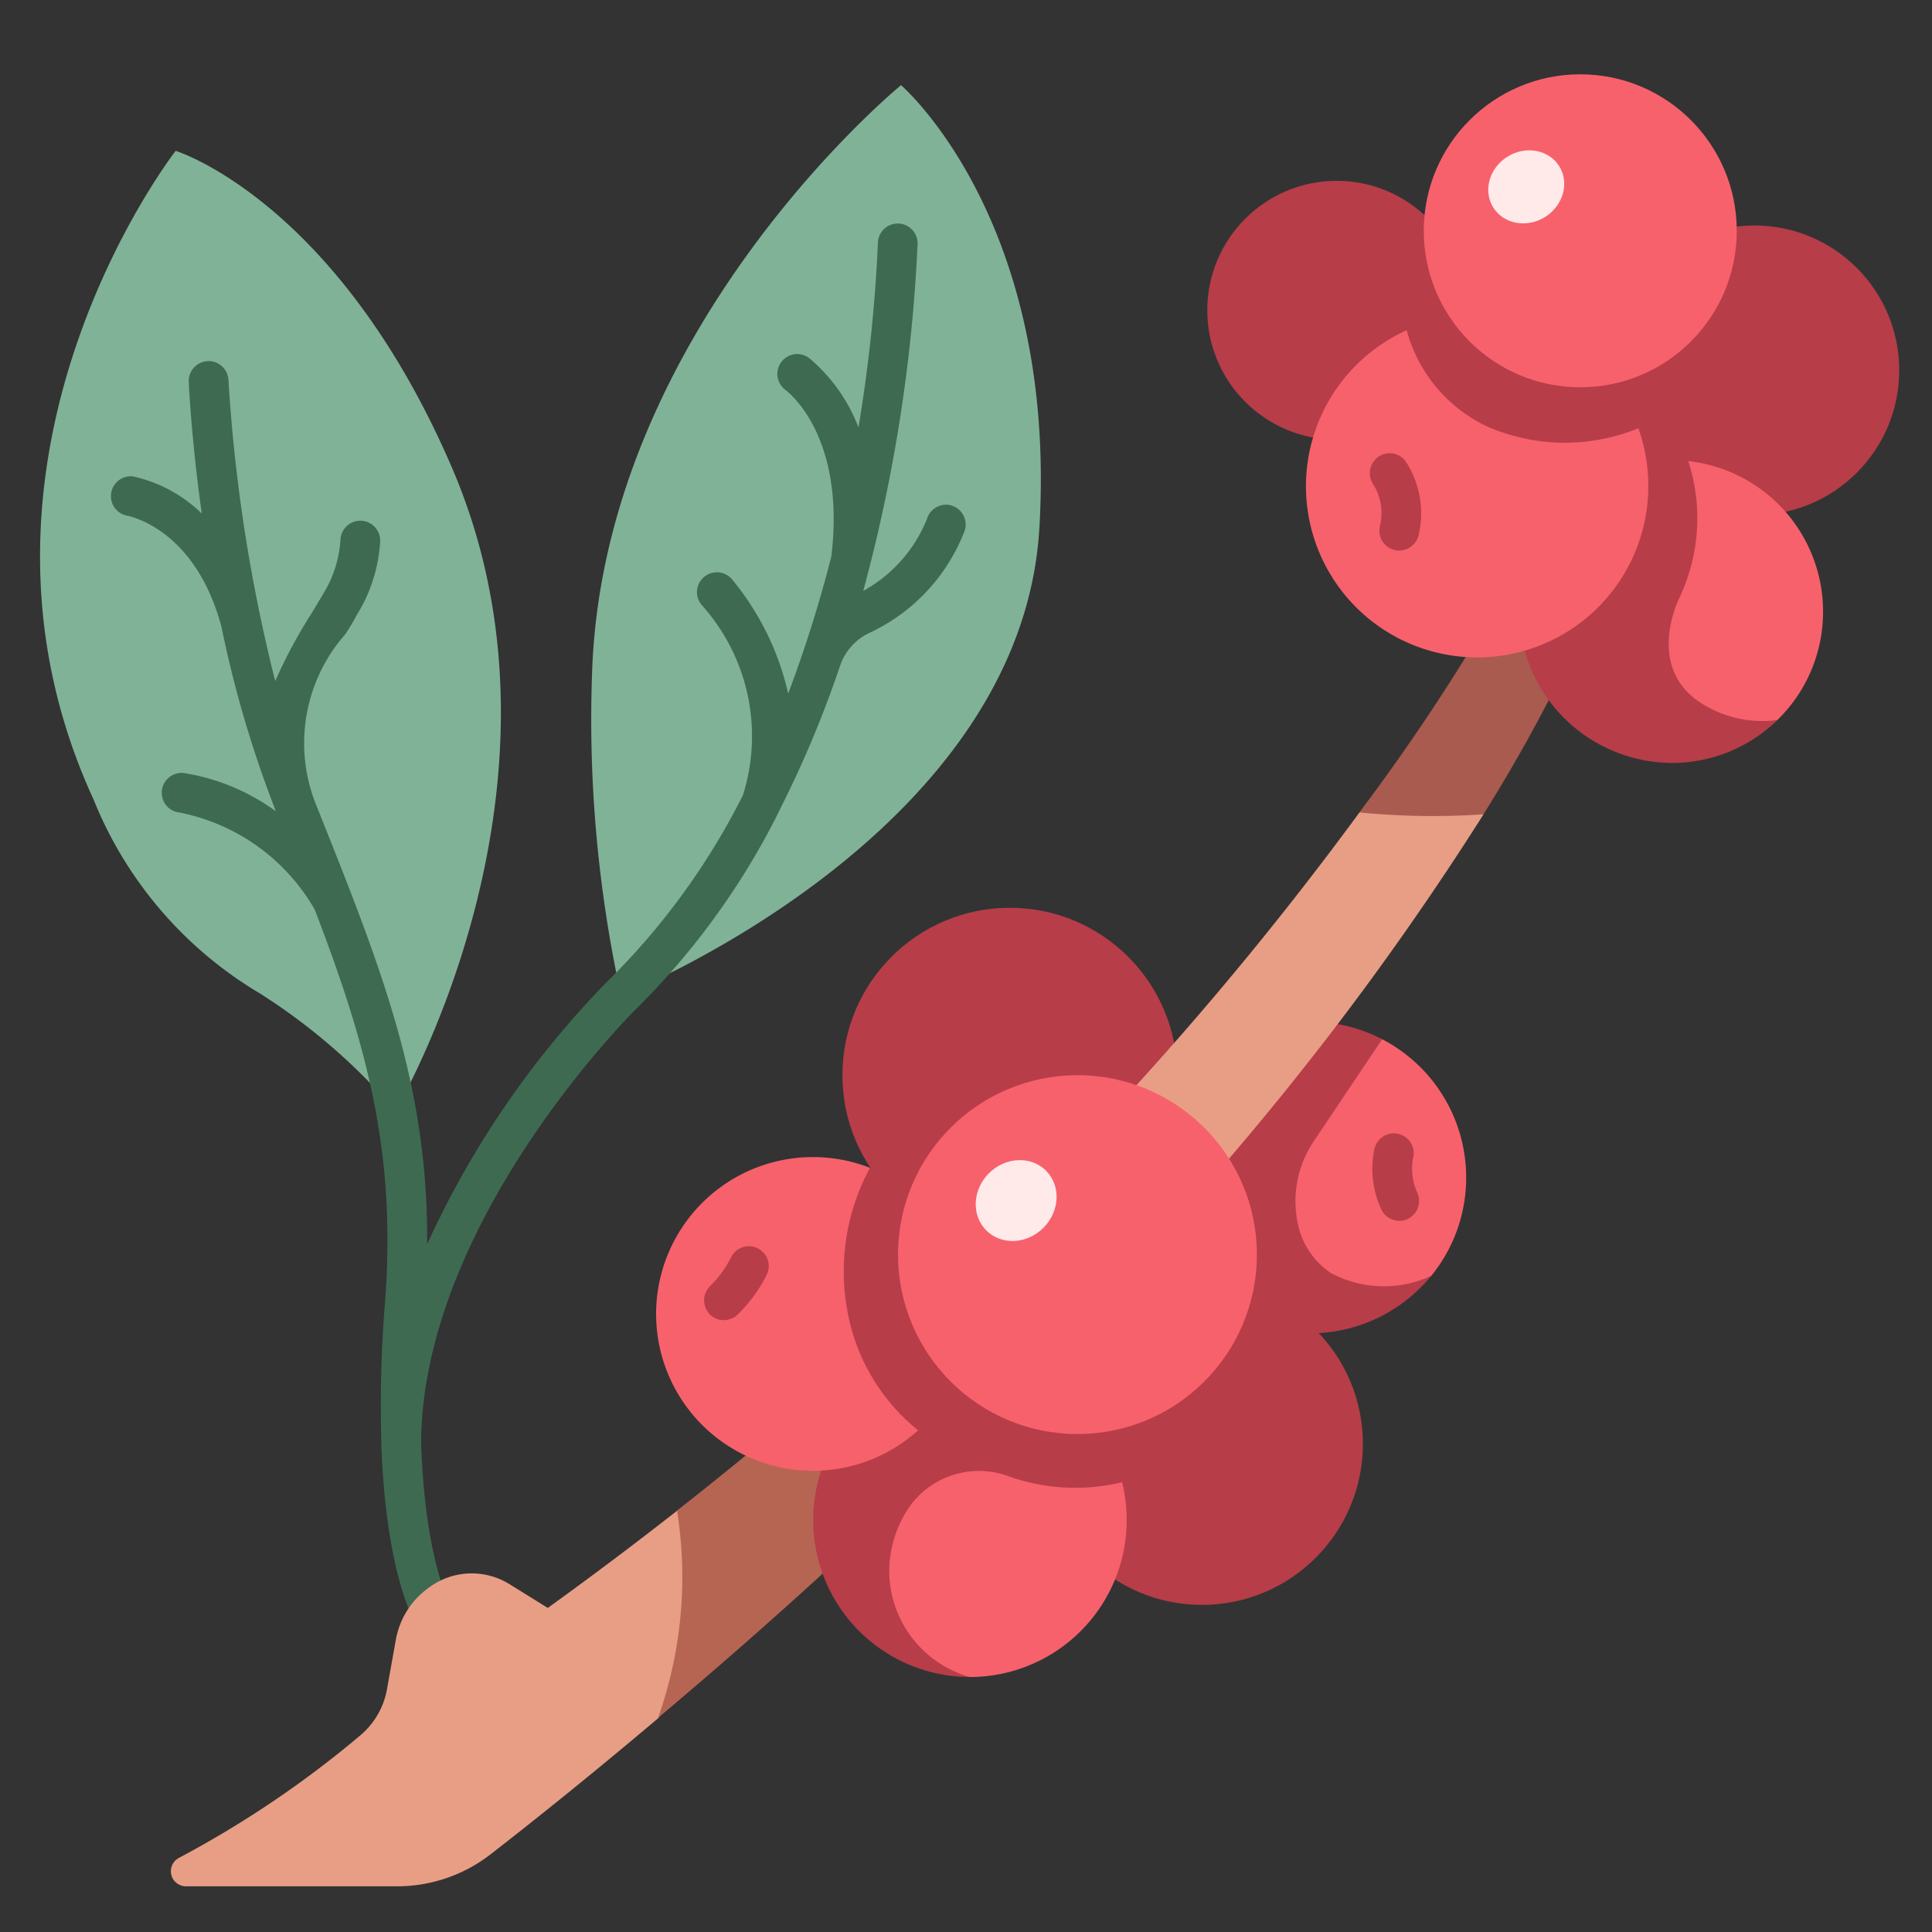
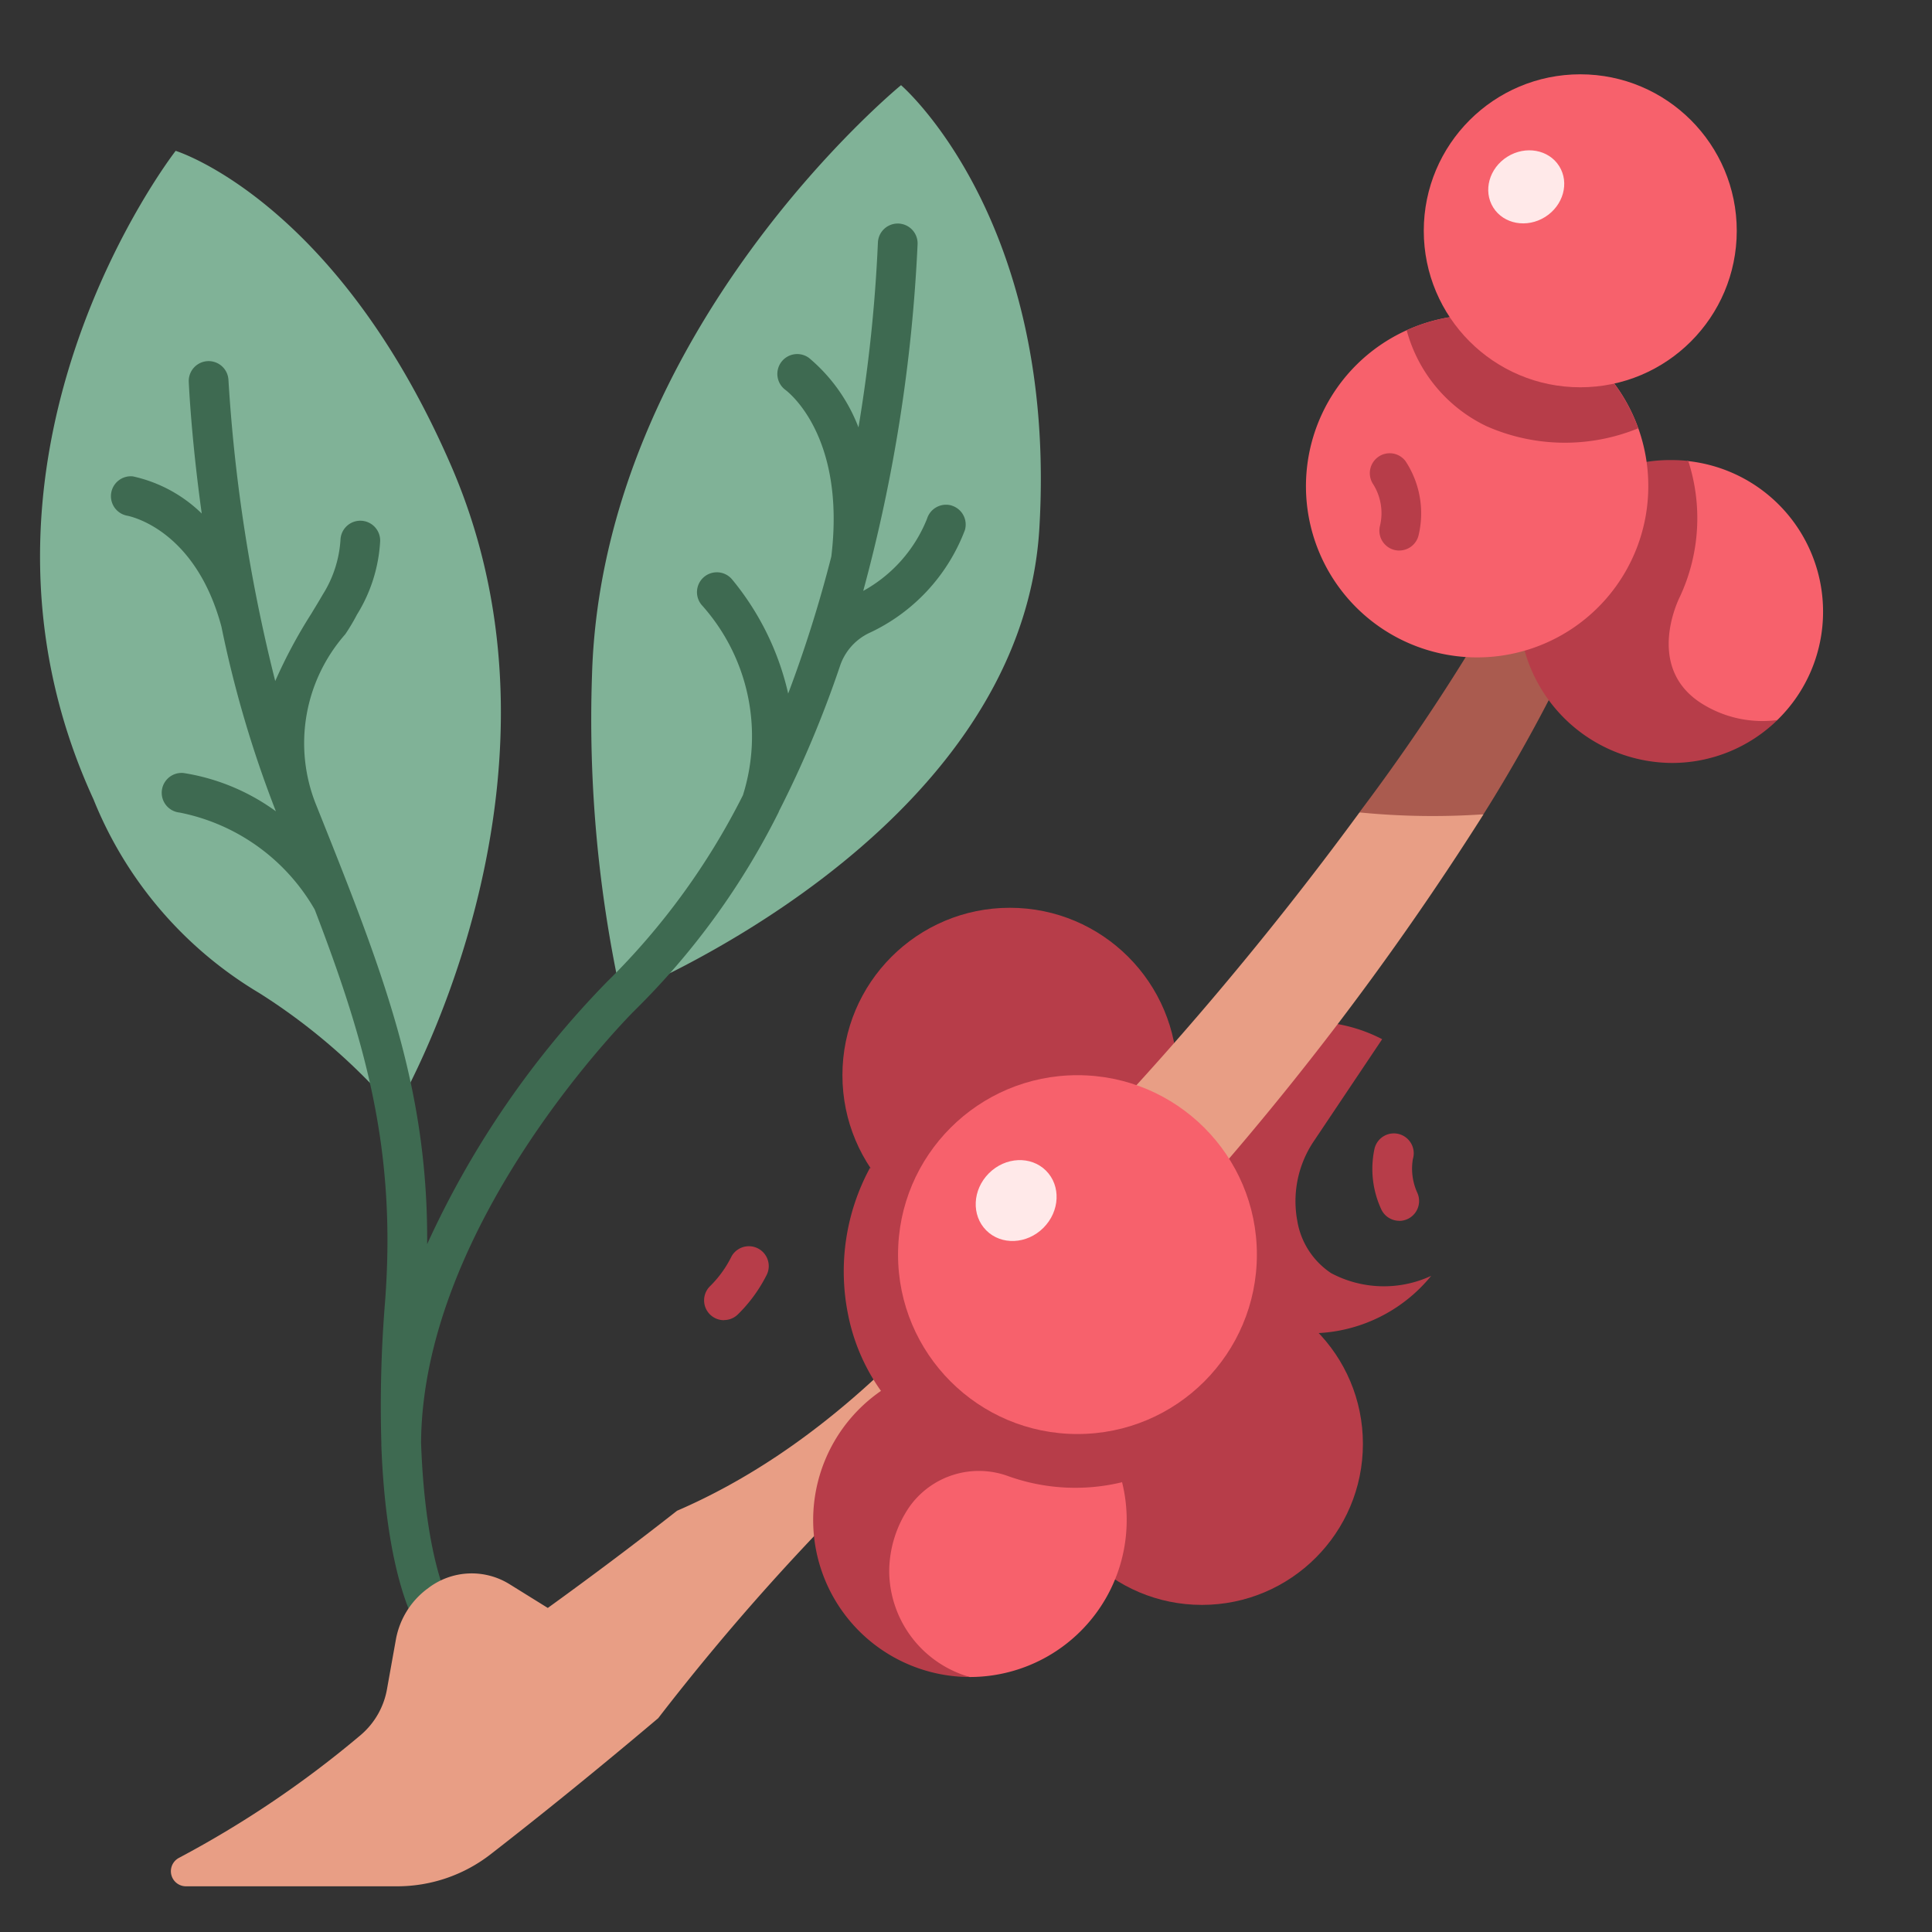
<svg xmlns="http://www.w3.org/2000/svg" width="52" height="52" viewBox="0 0 52 52">
  <rect x="0" y="0" width="52" height="52" fill="#333333" stroke="none" />
  <defs>
    <clipPath id="clip-path">
      <rect id="Rectangle_3095" data-name="Rectangle 3095" width="52" height="52" transform="translate(-0.077)" fill="#fff" stroke="#707070" stroke-width="1" />
    </clipPath>
  </defs>
  <g id="Mask_Group_590" data-name="Mask Group 590" transform="translate(0.077)" clip-path="url(#clip-path)">
    <g id="Plantation" transform="translate(1 2)">
      <path id="Path_72721" data-name="Path 72721" d="M10.185,14.4s-6.44,8.26-2.212,17.453a10.718,10.718,0,0,0,4.459,5.213A16.245,16.245,0,0,1,16.1,40.238s5.21-8.764,1.513-17.331C14.511,15.729,10.185,14.4,10.185,14.4Zm19.524-1.768s-8.046,6.578-8.318,15.874a34.808,34.808,0,0,0,.782,8.633s10.77-4.275,11.259-12.586-3.724-11.921-3.724-11.921Z" transform="translate(-6.534 -12.34)" fill="#80b297" />
      <path id="Path_72722" data-name="Path 72722" d="M41.554,44.548a.536.536,0,0,0-.665.356,3.841,3.841,0,0,1-1.717,1.941,43.107,43.107,0,0,0,1.463-9.333.534.534,0,1,0-1.068-.04,40.959,40.959,0,0,1-.523,4.972,4.571,4.571,0,0,0-1.329-1.867.534.534,0,1,0-.64.856c.072.055,1.631,1.237,1.238,4.487a34.708,34.708,0,0,1-1.161,3.689,7.389,7.389,0,0,0-1.509-3.072.534.534,0,1,0-.822.684,5.281,5.281,0,0,1,1.113,5.123,19.013,19.013,0,0,1-3.653,5.017,24.889,24.889,0,0,0-4.846,7.066c.028-4.28-1.216-7.393-3-11.852a4.437,4.437,0,0,1,.795-4.562,5.287,5.287,0,0,0,.315-.528,4.175,4.175,0,0,0,.625-1.978.534.534,0,0,0-1.068-.033,3.13,3.13,0,0,1-.478,1.471c-.1.175-.207.347-.309.517a13.447,13.447,0,0,0-.969,1.81,44.015,44.015,0,0,1-1.259-8.1.534.534,0,1,0-1.068.046c.005.122.071,1.545.349,3.545a3.819,3.819,0,0,0-1.853-1,.535.535,0,0,0-.169,1.055c.075.013,1.844.353,2.552,2.99a30.408,30.408,0,0,0,1.45,4.929l.015.04a5.713,5.713,0,0,0-2.484-1.03.534.534,0,1,0-.107,1.064,5.4,5.4,0,0,1,3.637,2.611c1.384,3.611,2.2,6.505,1.893,10.555a34.419,34.419,0,0,0-.1,3.8c0,.01,0,.02,0,.031s0,.025,0,.037c.136,3.633.953,4.874,1,4.939a.957.957,0,0,0,.746.141.531.531,0,0,0,.139-.74c-.009-.014-.7-1.134-.816-4.413.041-5.966,5.7-11.585,5.752-11.638A20.051,20.051,0,0,0,36.9,52.791l0-.008a29.21,29.21,0,0,0,1.647-3.918,1.513,1.513,0,0,1,.769-.879,5.008,5.008,0,0,0,2.592-2.777.533.533,0,0,0-.359-.661Z" transform="translate(-17.015 -32.941)" fill="#3e6a51" />
      <g id="Group_13020" data-name="Group 13020" transform="translate(21.597 2.867)">
-         <circle id="Ellipse_186" data-name="Ellipse 186" cx="3.484" cy="3.484" r="3.484" transform="translate(9.82 0)" fill="#b73d49" />
-         <circle id="Ellipse_187" data-name="Ellipse 187" cx="3.898" cy="3.898" r="3.898" transform="translate(20.648 1.202)" fill="#b73d49" />
        <circle id="Ellipse_188" data-name="Ellipse 188" cx="4.506" cy="4.506" r="4.506" transform="translate(0 19.566)" fill="#b73d49" />
        <circle id="Ellipse_189" data-name="Ellipse 189" cx="4.334" cy="4.334" r="4.334" transform="translate(5.341 29.661)" fill="#b73d49" />
      </g>
-       <path id="Path_72723" data-name="Path 72723" d="M226.818,184.1a4.176,4.176,0,0,1-.942,2.648c-2.1,1.557-3.656,1.028-4.569-2.027a4.628,4.628,0,0,1,3.25-4.345A4.193,4.193,0,0,1,226.818,184.1Z" transform="translate(-188.433 -154.405)" fill="#f7616c" />
      <path id="Path_72724" data-name="Path 72724" d="M209.953,184.137a3.024,3.024,0,0,1-2.694-.074,2.1,2.1,0,0,1-.909-1.405,2.89,2.89,0,0,1,.458-2.166l1.826-2.725a4.194,4.194,0,1,0,1.319,6.37Z" transform="translate(-172.51 -151.797)" fill="#b73d49" />
      <path id="Path_72725" data-name="Path 72725" d="M61.509,138.93a90.582,90.582,0,0,1-8.52,10c-2.849,3.977-6.033,7.145-9.845,8.792q-1.67,1.31-3.479,2.616l-1.034-.642a1.929,1.929,0,0,0-2.174.1l-.039.029a2.19,2.19,0,0,0-.842,1.365l-.239,1.333a2.1,2.1,0,0,1-.7,1.229,27.72,27.72,0,0,1-4.9,3.313.406.406,0,0,0,.191.765h5.683a4.1,4.1,0,0,0,2.515-.862c.988-.767,2.569-2.021,4.511-3.663A63.147,63.147,0,0,1,56.141,150.34a80.166,80.166,0,0,0,8.708-11.36,4.59,4.59,0,0,0-3.34-.051Z" transform="translate(-25.998 -119.06)" fill="#e89e85" />
      <path id="Path_72726" data-name="Path 72726" d="M243.556,88.237a55.322,55.322,0,0,1-5.023,8,20.058,20.058,0,0,0,3.34.051,42.631,42.631,0,0,0,3.68-7.341Z" transform="translate(-203.023 -76.371)" fill="#aa5b4f" />
-       <path id="Path_72727" data-name="Path 72727" d="M115.209,219.245a142.575,142.575,0,0,0,13.508-12.957l-2.592-1.588-.56.173a102.131,102.131,0,0,1-9.845,8.792A11.325,11.325,0,0,1,115.209,219.245Z" transform="translate(-98.575 -175.008)" fill="#b76553" />
      <path id="Path_72728" data-name="Path 72728" d="M155.572,253.074a4.223,4.223,0,0,1-4.223,4.224,3.927,3.927,0,0,1-3.376-3.109l1.613-2.893c2.388-.534,4.541-.642,5.862.759A4.233,4.233,0,0,1,155.572,253.074Z" transform="translate(-126.324 -214.161)" fill="#f7616c" />
      <path id="Path_72729" data-name="Path 72729" d="M146.287,237.366a4.224,4.224,0,0,0,.37,8.431,2.983,2.983,0,0,1-2.169-2.826,3.1,3.1,0,0,1,.548-1.76,2.292,2.292,0,0,1,2.637-.827,5.351,5.351,0,0,0,3.083.17A4.225,4.225,0,0,0,146.287,237.366Z" transform="translate(-121.632 -202.66)" fill="#b73d49" />
-       <path id="Path_72730" data-name="Path 72730" d="M121.921,208.454a4.222,4.222,0,1,1-1.3-7.067Z" transform="translate(-98.286 -171.957)" fill="#f7616c" />
      <path id="Path_72731" data-name="Path 72731" d="M148.663,203a5.854,5.854,0,0,0-.593,3.934,5.328,5.328,0,0,0,1.889,3.132,4.223,4.223,0,0,0-1.3-7.066Z" transform="translate(-126.324 -173.568)" fill="#b73d49" />
      <circle id="Ellipse_190" data-name="Ellipse 190" cx="4.829" cy="4.829" r="4.829" transform="translate(23.094 26.939)" fill="#f7616c" />
      <path id="Path_72732" data-name="Path 72732" d="M291.448,82.755a4.063,4.063,0,0,1-1.233,2.921c-1.962.893-3.547.791-3.94-2.448l1.514-4.527A4.076,4.076,0,0,1,291.448,82.755Z" transform="translate(-243.457 -68.294)" fill="#f7616c" />
      <path id="Path_72733" data-name="Path 72733" d="M271.55,85.16c-1.677-.977-.661-2.928-.661-2.928l0,0a5,5,0,0,0,.222-3.647,4.113,4.113,0,0,0-.443-.024,4.064,4.064,0,0,0-4.115,4.076,4.141,4.141,0,0,0,4.115,4.076,4.062,4.062,0,0,0,2.842-1.155A3.067,3.067,0,0,1,271.55,85.16Z" transform="translate(-226.748 -68.178)" fill="#b73d49" />
-       <path id="Path_72734" data-name="Path 72734" d="M238.342,59.908a4.607,4.607,0,1,1-6.5-4.2l6.233,2.64A4.6,4.6,0,0,1,238.342,59.908Z" transform="translate(-195.055 -48.821)" fill="#f7616c" />
+       <path id="Path_72734" data-name="Path 72734" d="M238.342,59.908a4.607,4.607,0,1,1-6.5-4.2A4.6,4.6,0,0,1,238.342,59.908Z" transform="translate(-195.055 -48.821)" fill="#f7616c" />
      <path id="Path_72735" data-name="Path 72735" d="M123.847,80.1a.534.534,0,0,1-.368-.922,2.965,2.965,0,0,0,.574-.8.535.535,0,0,1,.95.49,4.021,4.021,0,0,1-.788,1.082.533.533,0,0,1-.368.147Zm18.175-2.675a.535.535,0,0,1-.491-.324,2.586,2.586,0,0,1-.176-1.612.535.535,0,1,1,1.033.276,1.573,1.573,0,0,0,.125.917.535.535,0,0,1-.491.745Zm0-18.04a.535.535,0,0,1-.52-.66,1.465,1.465,0,0,0-.176-1.116.537.537,0,0,1,.129-.743.532.532,0,0,1,.74.119,2.553,2.553,0,0,1,.347,1.99A.535.535,0,0,1,142.02,59.384Zm2.1-6.338a4.587,4.587,0,0,0-1.9.409,4.019,4.019,0,0,0,2.149,2.582,5.22,5.22,0,0,0,4.083.057A4.609,4.609,0,0,0,144.117,53.046Z" transform="translate(-105.438 -46.567)" fill="#b73d49" />
      <circle id="Ellipse_191" data-name="Ellipse 191" cx="4.212" cy="4.212" r="4.212" transform="translate(37.244)" fill="#f7616c" />
      <ellipse id="Ellipse_192" data-name="Ellipse 192" cx="1.048" cy="0.957" rx="1.048" ry="0.957" transform="matrix(0.847, -0.531, 0.531, 0.847, 38.606, 2.775)" fill="#ffe9e9" />
      <ellipse id="Ellipse_193" data-name="Ellipse 193" cx="1.137" cy="1.038" rx="1.137" ry="1.038" transform="translate(24.735 30.383) rotate(-45)" fill="#ffe9e9" />
    </g>
  </g>
</svg>